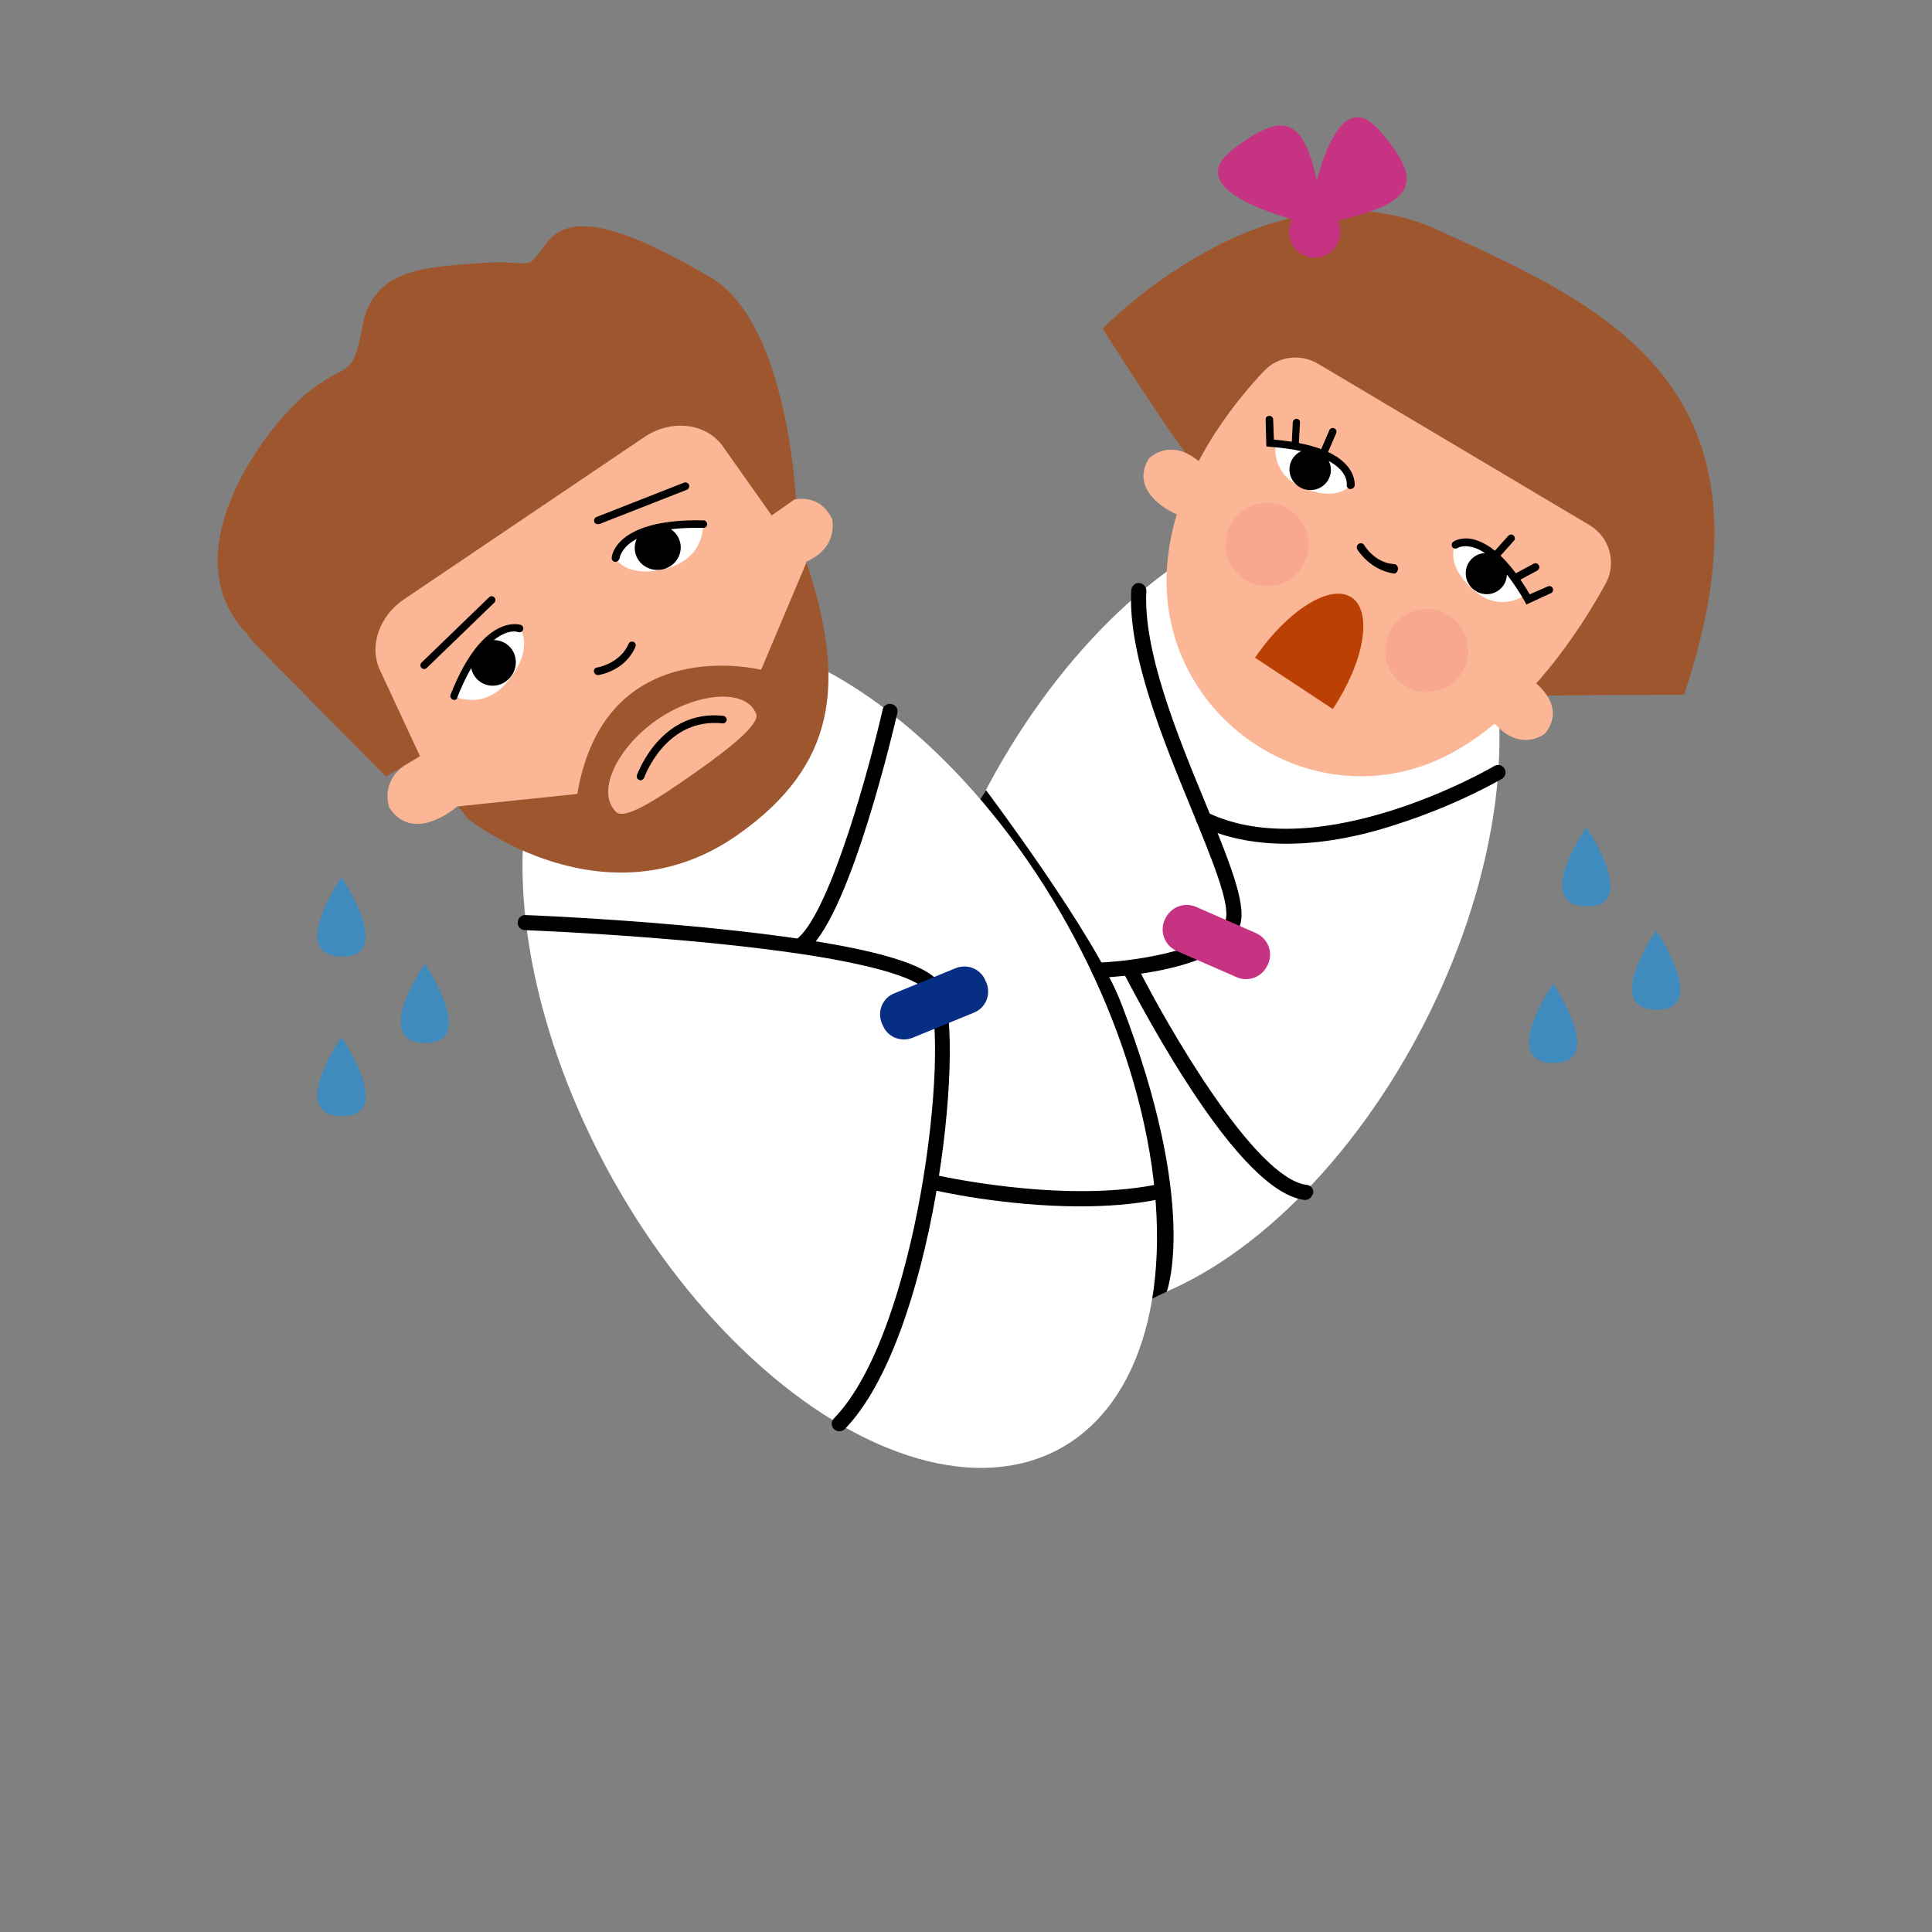
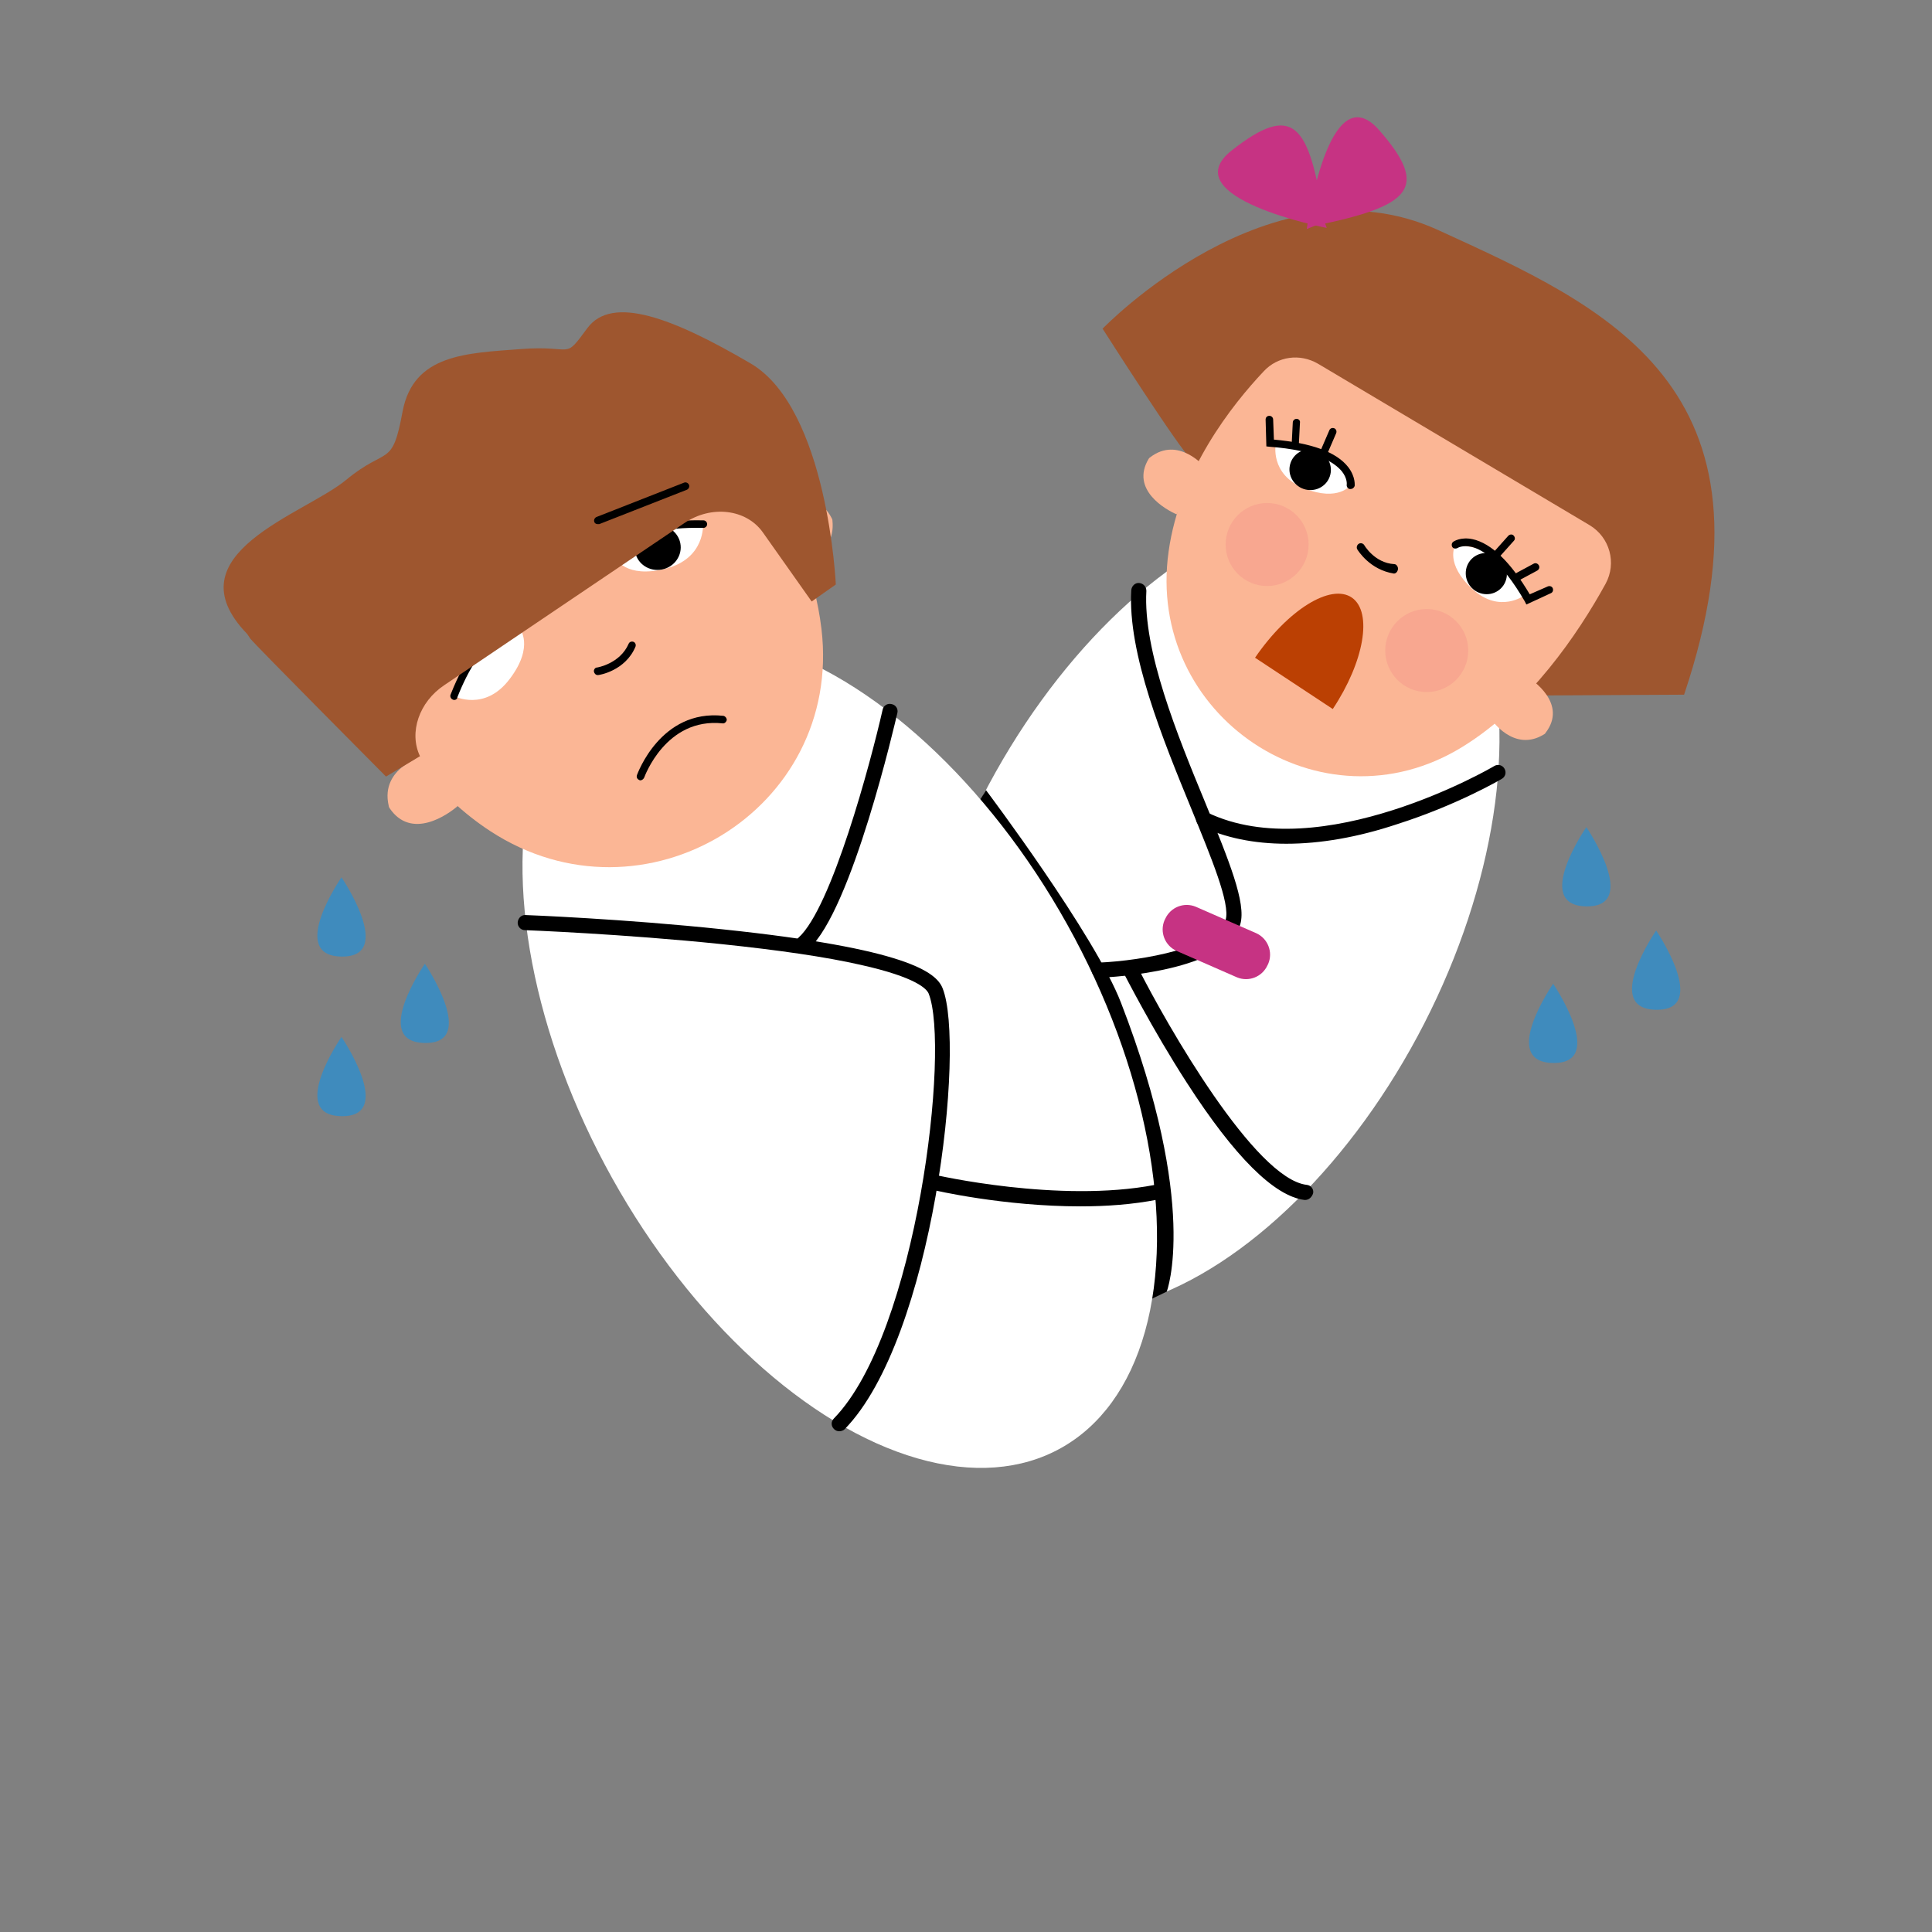
<svg xmlns="http://www.w3.org/2000/svg" id="Layer_1" x="0px" y="0px" viewBox="0 0 512 512" xml:space="preserve">
  <rect x="0" y="0" width="512" height="512" fill="#808080" stroke="none" />
  <g>
    <g>
      <ellipse transform="matrix(0.89 0.456 -0.456 0.89 144.94 -118.877)" fill="#FFFFFF" cx="319" cy="241.2" rx="65.8" ry="114.7" />
      <path d="M297.1,265.8c20.8,53.8,12.1,76.5,12.1,76.5s-11.7,5.6-16.6,7.9c-34.5,16.1-96.5,20.8-125.7-38.3s65.2-63.1,88.2-93.4 c4.5-6,6.2-9.1,6.2-9.1S290.2,247.8,297.1,265.8z" />
      <ellipse transform="matrix(0.874 -0.487 0.487 0.874 -107.464 143.529)" fill="#FFFFFF" cx="222.4" cy="278.5" rx="69" ry="120.3" />
      <path d="M222.4,379.3c-0.5,0-1-0.2-1.4-0.6c-0.8-0.8-0.8-2,0-2.8c22.1-22.7,30.8-98.4,25.1-112.6c-0.5-1.2-3.2-4.3-18-7.6 c-9.2-2.1-21.6-3.9-36.9-5.5c-26.1-2.7-51.8-3.7-52.1-3.7c-1.1,0-2-1-1.9-2.1s1-2,2.1-1.9c0.3,0,26.1,1,52.4,3.8 c48.5,5.1,56.4,11.3,58.1,15.6c6.1,15.2-2.4,92.8-26,116.9C223.5,379.1,222.9,379.3,222.4,379.3z" />
      <path d="M212.9,252c-0.5,0-1.1-0.2-1.5-0.7c-0.7-0.8-0.7-2.1,0.2-2.8c8.8-7.9,19.1-46.3,22.3-60.4c0.2-1.1,1.3-1.8,2.4-1.5 c1.1,0.2,1.8,1.3,1.5,2.4c-0.5,2.1-12,52.2-23.5,62.5C213.8,251.9,213.4,252,212.9,252z" />
      <path d="M286.3,319.7c-20.2,0-38.6-4.2-39.6-4.5c-1.1-0.3-1.7-1.3-1.5-2.4s1.3-1.7,2.4-1.5c0.3,0.1,33.1,7.6,58.5,2.7 c1.1-0.2,2.1,0.5,2.3,1.6c0.2,1.1-0.5,2.1-1.6,2.3C300.2,319.2,293.2,319.7,286.3,319.7z" />
      <path d="M291.3,259.1c-1.1,0-1.9-0.8-2-1.9c0-1.1,0.8-2,1.9-2.1c11.8-0.5,31.4-4.1,33.6-11.3c1.3-4.3-3.8-16.5-9.1-29.5 c-7.5-18.3-16.9-41.1-15.9-57.9c0.1-1.1,1-2,2.1-1.9c1.1,0.1,1.9,1,1.9,2.1c-0.9,15.9,8.2,38.2,15.6,56.1 c6.3,15.4,10.9,26.6,9.3,32.2C325,257.3,294.9,259,291.3,259.1C291.4,259.1,291.4,259.1,291.3,259.1z" />
      <path d="M340.9,223.6c-8.6,0-16.3-1.6-22.8-4.7c-1-0.5-1.4-1.7-0.9-2.7s1.7-1.4,2.7-0.9c30.1,14.5,75.7-12,76.1-12.3 c1-0.6,2.2-0.2,2.7,0.7c0.6,1,0.2,2.2-0.7,2.7c-0.5,0.3-12,7-27.7,12C359.8,221.9,349.9,223.6,340.9,223.6z" />
      <path d="M345.9,318c-0.1,0-0.2,0-0.2,0c-8-1-18.5-11.4-31.2-31.1c-9.3-14.4-16.5-28.7-16.6-28.8c-0.5-1-0.1-2.2,0.9-2.7 c1-0.5,2.2-0.1,2.7,0.9c7.8,15.5,31.1,56.1,44.8,57.7c1.1,0.1,1.9,1.1,1.7,2.2C347.7,317.2,346.9,318,345.9,318z" />
-       <path fill="#062E83" d="M261.4,260.4c1.3,3.2-0.2,6.8-3.4,8l-16.1,6.6c-3.2,1.3-6.8-0.2-8-3.4l-0.2-0.4c-1.3-3.2,0.2-6.8,3.4-8 l16.1-6.6c3.2-1.3,6.8,0.2,8,3.4L261.4,260.4z" />
      <path fill="#C63383" d="M335.9,255.8c-1.4,3.1-5,4.5-8.1,3.2l-16-7c-3.1-1.4-4.5-5-3.2-8.1l0.2-0.4c1.4-3.1,5-4.5,8.1-3.2l16,7 c3.1,1.4,4.5,5,3.2,8.1L335.9,255.8z" />
    </g>
    <g>
      <path fill="#FBB695" d="M112.3,200.3c0,0-11.6,3.1-9.3,13.2c0,0.2,0.1,0.4,0.2,0.6c5.8,8.7,15.6,1.7,18.1-0.5L112.3,200.3z" />
      <g>
        <path fill="#FBB695" d="M90.8,163.3c0,0,10,38,39.2,57c40.5,26.4,93.4-5.6,87.7-53.6c-3.5-29.4-24.1-57.1-33.1-67.4L90.8,163.3z" />
        <path fill="#FBB695" d="M209.9,150c0,0,11.8-1.8,10.7-12.1c0-0.2-0.1-0.4-0.2-0.6c-4.8-9.3-15.3-3.4-18-1.5L209.9,150z" />
        <g>
          <path fill="#FFFFFF" d="M120.4,184.5c0,0,8.1,4.2,14.7-4.6c6.6-8.7,2.6-13.4,2.6-13.4s-7.2-2.6-11.6,6.4 C123.5,178.2,120.4,184.5,120.4,184.5z" />
-           <ellipse transform="matrix(0.558 -0.83 0.83 0.558 -88.111 186.065)" cx="130.7" cy="175.8" rx="6.1" ry="5.9" />
          <path d="M120.4,185.5c-0.1,0-0.2,0-0.4-0.1c-0.5-0.2-0.8-0.8-0.6-1.3c8.5-21.6,18.2-18.6,18.6-18.5c0.5,0.2,0.8,0.7,0.6,1.3 c-0.2,0.5-0.7,0.8-1.3,0.6c-2.8-0.9-9.9,1.6-16.1,17.3C121.2,185.2,120.8,185.5,120.4,185.5z" />
        </g>
        <g>
          <path fill="#FFFFFF" d="M186.3,138.9c0,0,0.7,9.1-9.9,11.8c-10.6,2.7-13.3-2.8-13.3-2.8s0.4-7.7,10.4-8.2 C179.3,139.4,186.3,138.9,186.3,138.9z" />
          <ellipse transform="matrix(-0.981 0.193 -0.193 -0.981 373.281 253.739)" cx="174.3" cy="145" rx="6.1" ry="5.9" />
          <path d="M163.1,148.9C163.1,148.9,163,148.9,163.1,148.9c-0.6,0-1-0.5-1-1.1c0-0.4,1-10.4,24.3-9.9c0.6,0,1,0.5,1,1 c0,0.6-0.5,1-1,1c-21.4-0.5-22.2,8-22.2,8.1C164,148.5,163.6,148.9,163.1,148.9z" />
        </g>
        <path d="M158.4,178.9c-0.5,0-0.9-0.4-1-0.9c-0.1-0.5,0.3-1.1,0.8-1.1l0,0c0.1,0,6.1-1,8.4-6.3c0.2-0.5,0.8-0.7,1.3-0.5 c0.5,0.2,0.7,0.8,0.5,1.3c-2.7,6.4-9.6,7.5-9.9,7.5C158.5,178.9,158.4,178.9,158.4,178.9z" />
-         <path fill="#9E562F" d="M66.3,169.2c1,1.4,36,36.6,36,36.6l9-5.4l-10.6-22.8c-3-6.3-0.2-14.4,6.4-18.8l63.7-43 c7.1-4.8,16.3-3.7,20.7,2.4l13,18.4l6.4-4.5c0,0-2.1-46.6-22.6-58.6s-36.6-18.2-43.2-9.4c-6.5,8.8-3.3,4.5-17.6,5.6 c-14.4,1.1-28.5,1.3-31.4,16.5c-2.8,15.2-4,9.1-15,18.2S45,146.8,65.5,168" />
-         <path fill="#9E562F" d="M213.7,149.1l-12,28.4c0,0-41.4-10.4-48.7,32.9l-31.6,3.3l2.6,3.3c0,0,36.4,29.1,71.7,4.1 c26-18.4,28.3-39.8,18.5-70.7L213.7,149.1z M184,204.9c-10.2,7.2-18.4,12.4-20.7,10.3c-5.5-5.3,0.3-17.1,10.6-24.3 c10.2-7.2,23.7-8.8,26.5-1.7C201.4,191.7,194.3,197.7,184,204.9z" />
+         <path fill="#9E562F" d="M66.3,169.2c1,1.4,36,36.6,36,36.6l9-5.4c-3-6.3-0.2-14.4,6.4-18.8l63.7-43 c7.1-4.8,16.3-3.7,20.7,2.4l13,18.4l6.4-4.5c0,0-2.1-46.6-22.6-58.6s-36.6-18.2-43.2-9.4c-6.5,8.8-3.3,4.5-17.6,5.6 c-14.4,1.1-28.5,1.3-31.4,16.5c-2.8,15.2-4,9.1-15,18.2S45,146.8,65.5,168" />
        <path d="M158.4,138.9c-0.4,0-0.8-0.2-0.9-0.6c-0.2-0.5,0.1-1.1,0.6-1.3l23.2-9.1c0.5-0.2,1.1,0.1,1.3,0.6 c0.2,0.5-0.1,1.1-0.6,1.3l-23.2,9.1C158.7,138.9,158.5,138.9,158.4,138.9z" />
-         <path d="M112.4,177.3c-0.3,0-0.5-0.1-0.7-0.3c-0.4-0.4-0.4-1,0-1.4l17.9-17.3c0.4-0.4,1-0.4,1.4,0c0.4,0.4,0.4,1,0,1.4L113.1,177 C112.9,177.2,112.6,177.3,112.4,177.3z" />
        <path d="M169.7,206.8c-0.1,0-0.2,0-0.3-0.1c-0.5-0.2-0.8-0.7-0.6-1.3c0.1-0.2,6.2-17.5,22.9-15.7c0.5,0.1,0.9,0.6,0.9,1.1 c-0.1,0.5-0.6,1-1.1,0.9c-15.1-1.6-20.7,14.2-20.8,14.4C170.5,206.5,170.1,206.8,169.7,206.8z" />
      </g>
    </g>
    <g>
      <path fill="#9E562F" d="M315.9,121.9c-2.7-1.8-23.7-34.8-23.7-34.8s44.7-46.4,89-26.1s92.6,41.2,65.1,123.1l-37.2,0.2L315.9,121.9 z" />
      <path fill="#FBB695" d="M334.9,98.4c-8.4,8.9-22.2,26.3-25.2,47.7c-6.2,43.6,40.5,74.9,77.9,51.8c17.7-10.9,30.6-29.9,37.9-43.2 c3-5.5,1.1-12.3-4.2-15.5l-72-42.8C344.5,93.6,338.6,94.4,334.9,98.4z" />
      <path fill="#FBB695" d="M319.3,123.8c0,0-7-8.4-14.5-2.6c-0.2,0.1-0.3,0.3-0.4,0.4c-4.9,8.2,4.6,13.5,7.4,14.7L319.3,123.8z" />
      <path fill="#FBB695" d="M395.1,190.5c0,0,6,9.1,14.1,4.1c0.2-0.1,0.3-0.2,0.4-0.4c5.8-7.6-3.1-13.9-5.7-15.4L395.1,190.5z" />
      <path fill="#BB4003" d="M353.2,187.9c8.3-12.5,10.6-25.6,5.1-29.5c-5.6-3.9-17,3.2-25.7,15.9L353.2,187.9z" />
      <g>
        <path fill="#FFFFFF" d="M338.1,117.6c0,0-1.7,8.1,7.5,11.8c9.2,3.7,12.4-0.9,12.4-0.9s-3.3-7.3-8.4-8.7 C344.4,118.5,338.1,117.6,338.1,117.6z" />
        <ellipse transform="matrix(0.946 0.324 -0.324 0.946 58.97 -105.742)" cx="347.3" cy="124.4" rx="5.5" ry="5.4" />
        <path d="M357.9,129.6c-0.1,0-0.1,0-0.2,0c-0.5-0.1-0.9-0.6-0.8-1.2c0-0.1,0.2-1.6-1.3-3.5c-2-2.4-6.9-5.6-19.1-6.5l-0.9-0.1 l-0.2-7.1c0-0.6,0.4-1,1-1c0.5,0,1,0.4,1,1l0.2,5.3c10,0.9,16.6,3.3,19.7,7.3c2,2.6,1.7,4.9,1.7,5 C358.8,129.3,358.4,129.6,357.9,129.6z" />
        <path d="M343.3,119C343.3,119,343.3,119,343.3,119c-0.6,0-1-0.6-1-1.1l0.3-5.9c0-0.6,0.5-1,1-1c0.6,0,1,0.5,0.9,1l-0.3,5.9 C344.3,118.5,343.8,119,343.3,119z" />
        <path d="M350.7,121.2c-0.1,0-0.3,0-0.4-0.1c-0.5-0.2-0.7-0.8-0.5-1.3l2.5-5.8c0.2-0.5,0.8-0.7,1.3-0.5c0.5,0.2,0.7,0.8,0.5,1.3 l-2.5,5.8C351.5,121,351.1,121.2,350.7,121.2z" />
      </g>
      <g>
        <path fill="#FFFFFF" d="M404.1,157.7c0,0-6.6,5.1-13.9-1.6c-7.3-6.7-4.6-11.5-4.6-11.5s8-0.2,11.5,3.8 C400.5,152.3,404.1,157.7,404.1,157.7z" />
        <ellipse transform="matrix(-0.701 -0.714 0.714 -0.701 561.342 540.091)" cx="394" cy="152.3" rx="5.5" ry="5.4" />
        <path d="M404.5,160.2l-0.4-0.8c-6.2-10.7-11.2-13.8-14.2-14.5c-2.3-0.5-3.6,0.3-3.6,0.3c-0.5,0.3-1.1,0.2-1.4-0.2 c-0.3-0.5-0.2-1.1,0.2-1.4c0.1-0.1,2-1.4,5.2-0.7c4.9,1.1,10,6,15.1,14.6l4.8-2.1c0.5-0.2,1.1,0,1.3,0.5s0,1.1-0.5,1.3 L404.5,160.2z" />
        <path d="M401.7,154.1c-0.4,0-0.7-0.2-0.9-0.5c-0.3-0.5-0.1-1.1,0.4-1.4l5.2-2.8c0.5-0.3,1.1-0.1,1.4,0.4c0.3,0.5,0.1,1.1-0.4,1.4 l-5.2,2.8C402,154,401.8,154.1,401.7,154.1z" />
        <path d="M396.3,148.4c-0.2,0-0.5-0.1-0.7-0.3c-0.4-0.4-0.5-1-0.1-1.4l4.2-4.7c0.4-0.4,1-0.5,1.4-0.1c0.4,0.4,0.5,1,0.1,1.4 L397,148C396.8,148.3,396.6,148.4,396.3,148.4z" />
      </g>
      <path d="M369.4,152C369.4,152,369.4,152,369.4,152c-6.4-1-9.5-6.1-9.7-6.4c-0.3-0.5-0.1-1.2,0.4-1.5c0.5-0.3,1.1-0.1,1.4,0.3l0,0 c0,0,2.7,4.8,8,5.1c0.6,0,1,0.7,1,1.3C370.4,151.4,370,152,369.4,152z" />
      <g>
        <g>
          <path fill="#C63383" d="M351.6,60.4c0,0-41.2-8-25.1-20.6c16.1-12.6,20.5-7.3,24.3,18.4" />
          <path fill="#C63383" d="M346.3,60.7c0,0,5.7-41.6,19.2-26.2s8.4,20.1-17,25.3" />
        </g>
-         <circle fill="#C63383" cx="348.4" cy="61.5" r="6.8" />
      </g>
      <circle fill="#F8A790" cx="378.1" cy="172.4" r="11" />
      <circle fill="#F8A790" cx="335.8" cy="144.3" r="11" />
    </g>
    <path fill="#3F8BBD" d="M411.6,260.7c0,0-14.4,20.8,0,21C426,281.9,411.6,260.7,411.6,260.7z" />
    <path fill="#3F8BBD" d="M438.9,246.6c0,0-14.4,20.8,0,21C453.3,267.8,438.9,246.6,438.9,246.6z" />
    <path fill="#3F8BBD" d="M420.4,219.2c0,0-14.4,20.8,0,21C434.8,240.4,420.4,219.2,420.4,219.2z" />
    <path fill="#3F8BBD" d="M90.5,232.5c0,0-14.4,20.8,0,21S90.5,232.5,90.5,232.5z" />
    <path fill="#3F8BBD" d="M90.5,274.8c0,0-14.4,20.8,0,21C104.9,296,90.5,274.8,90.5,274.8z" />
    <path fill="#3F8BBD" d="M112.6,255.4c0,0-14.4,20.8,0,21C126.9,276.6,112.6,255.4,112.6,255.4z" />
  </g>
</svg>